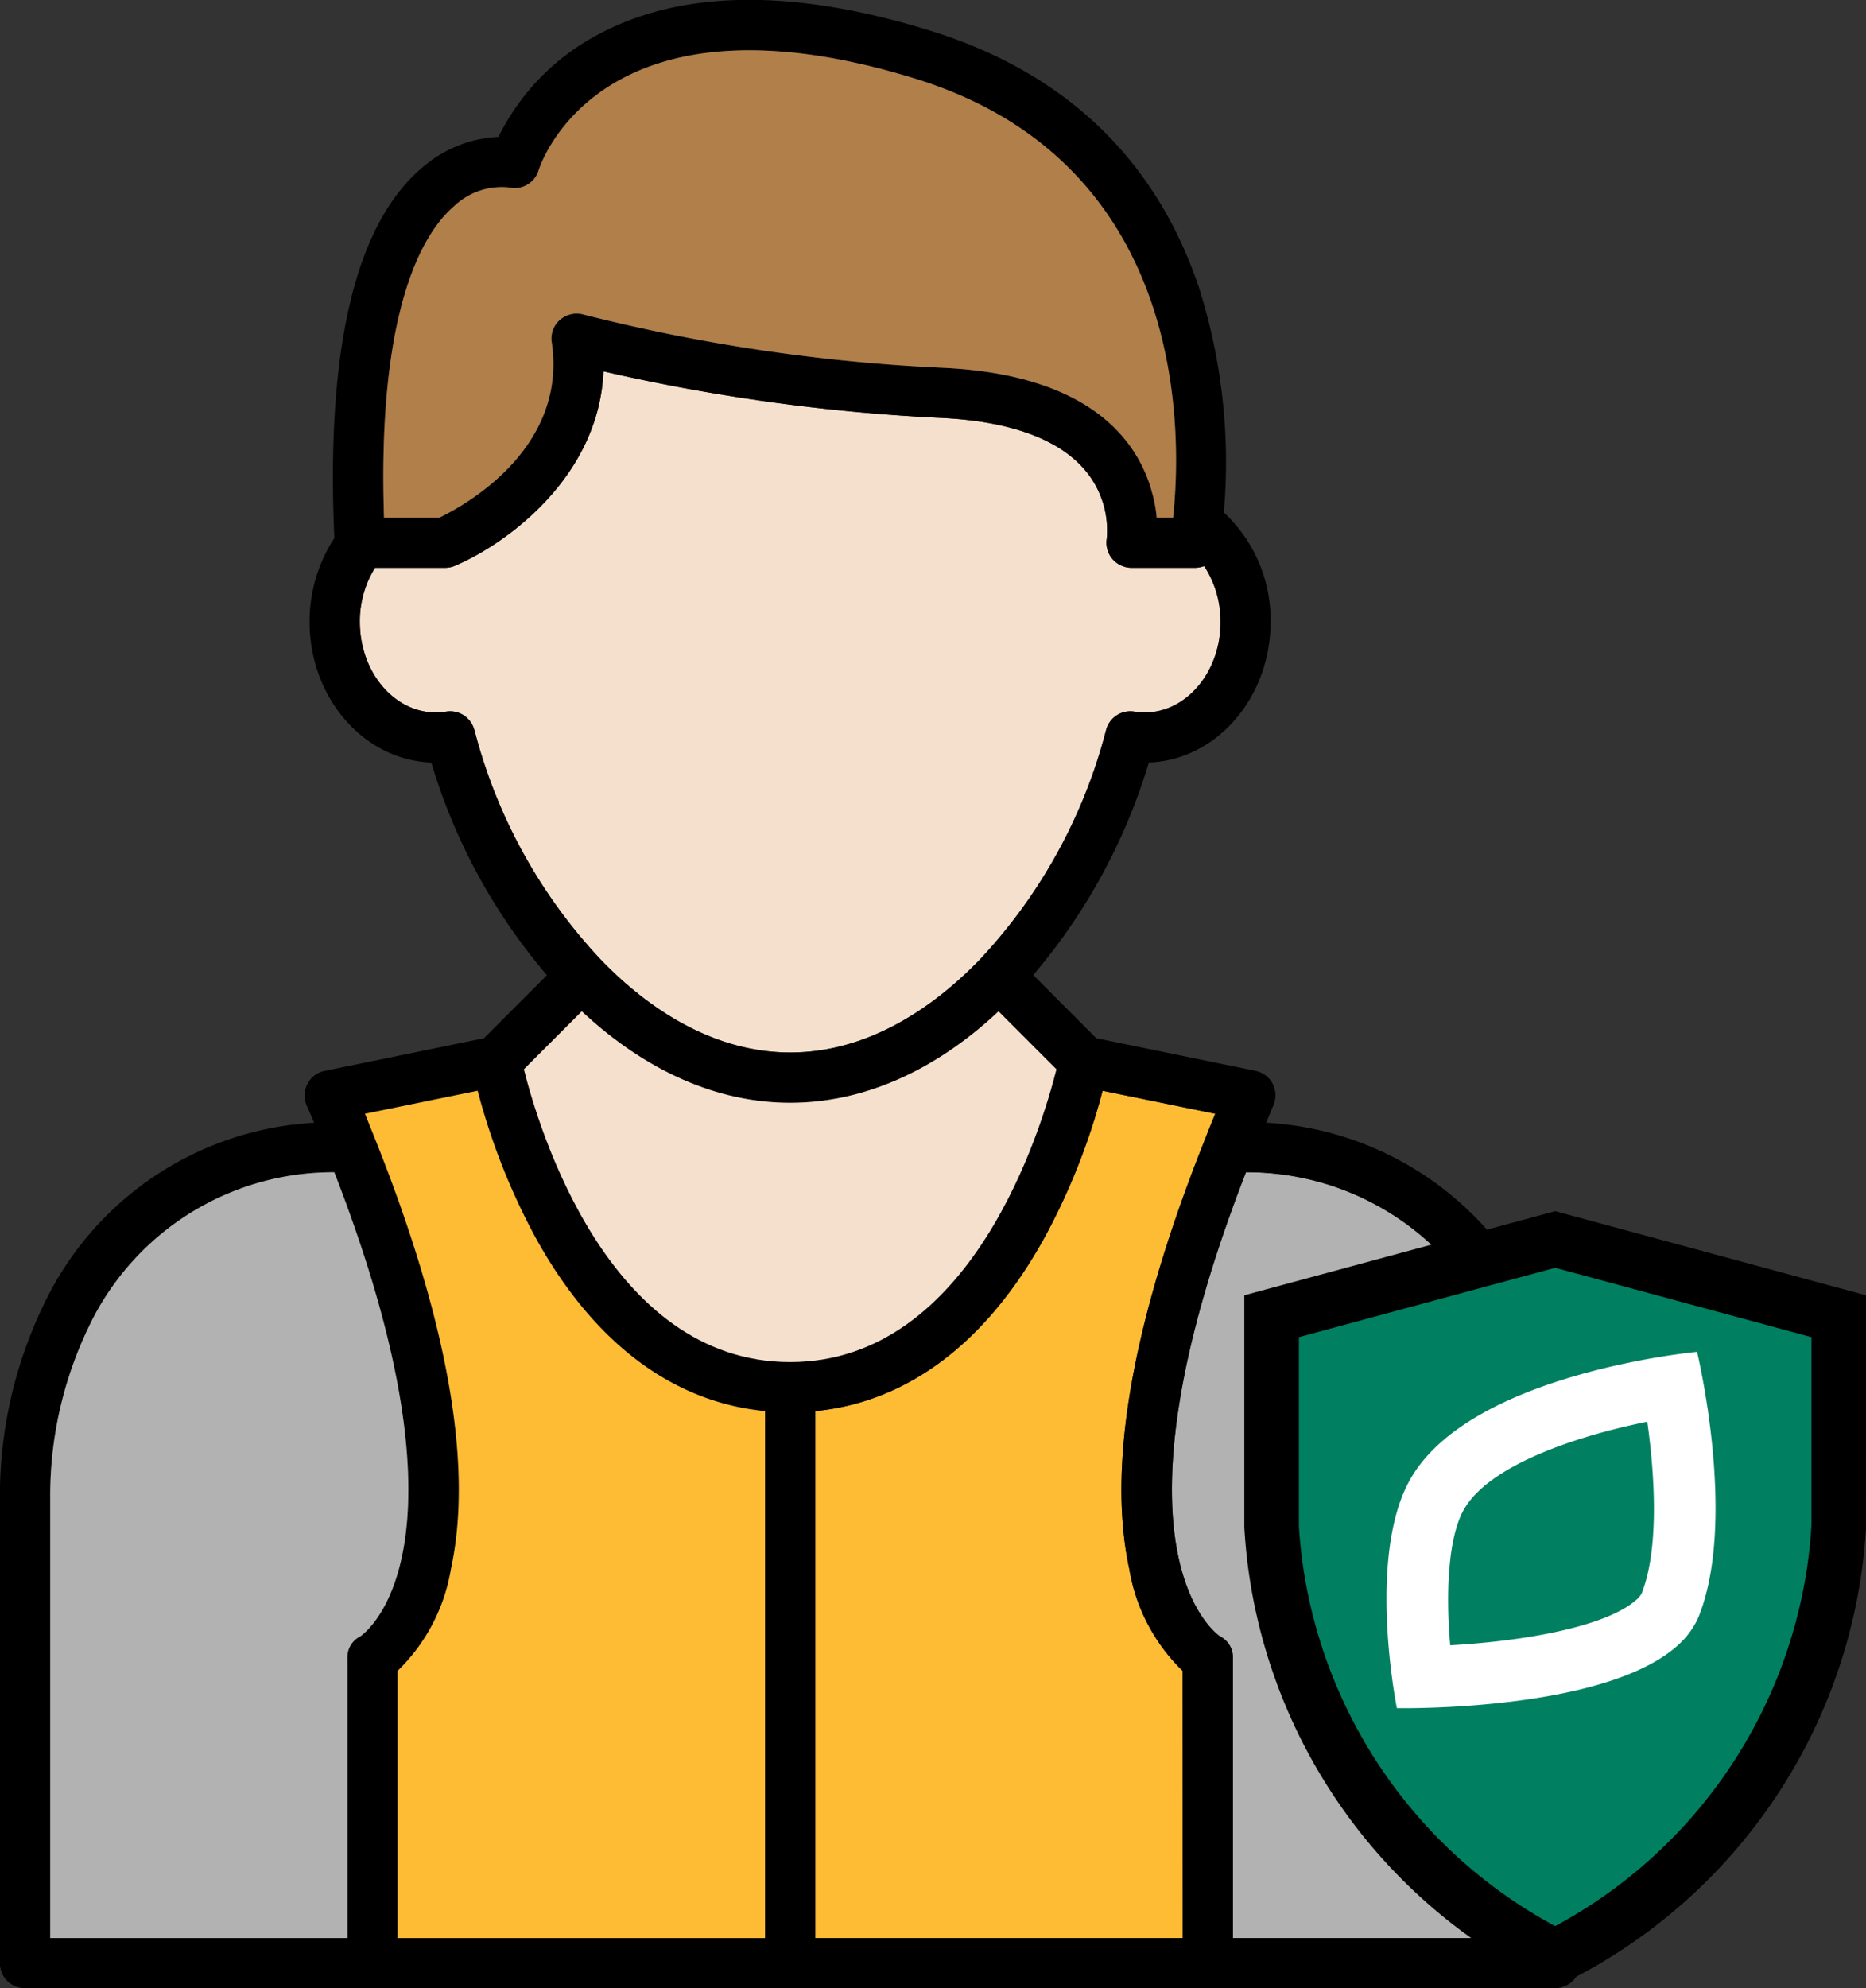
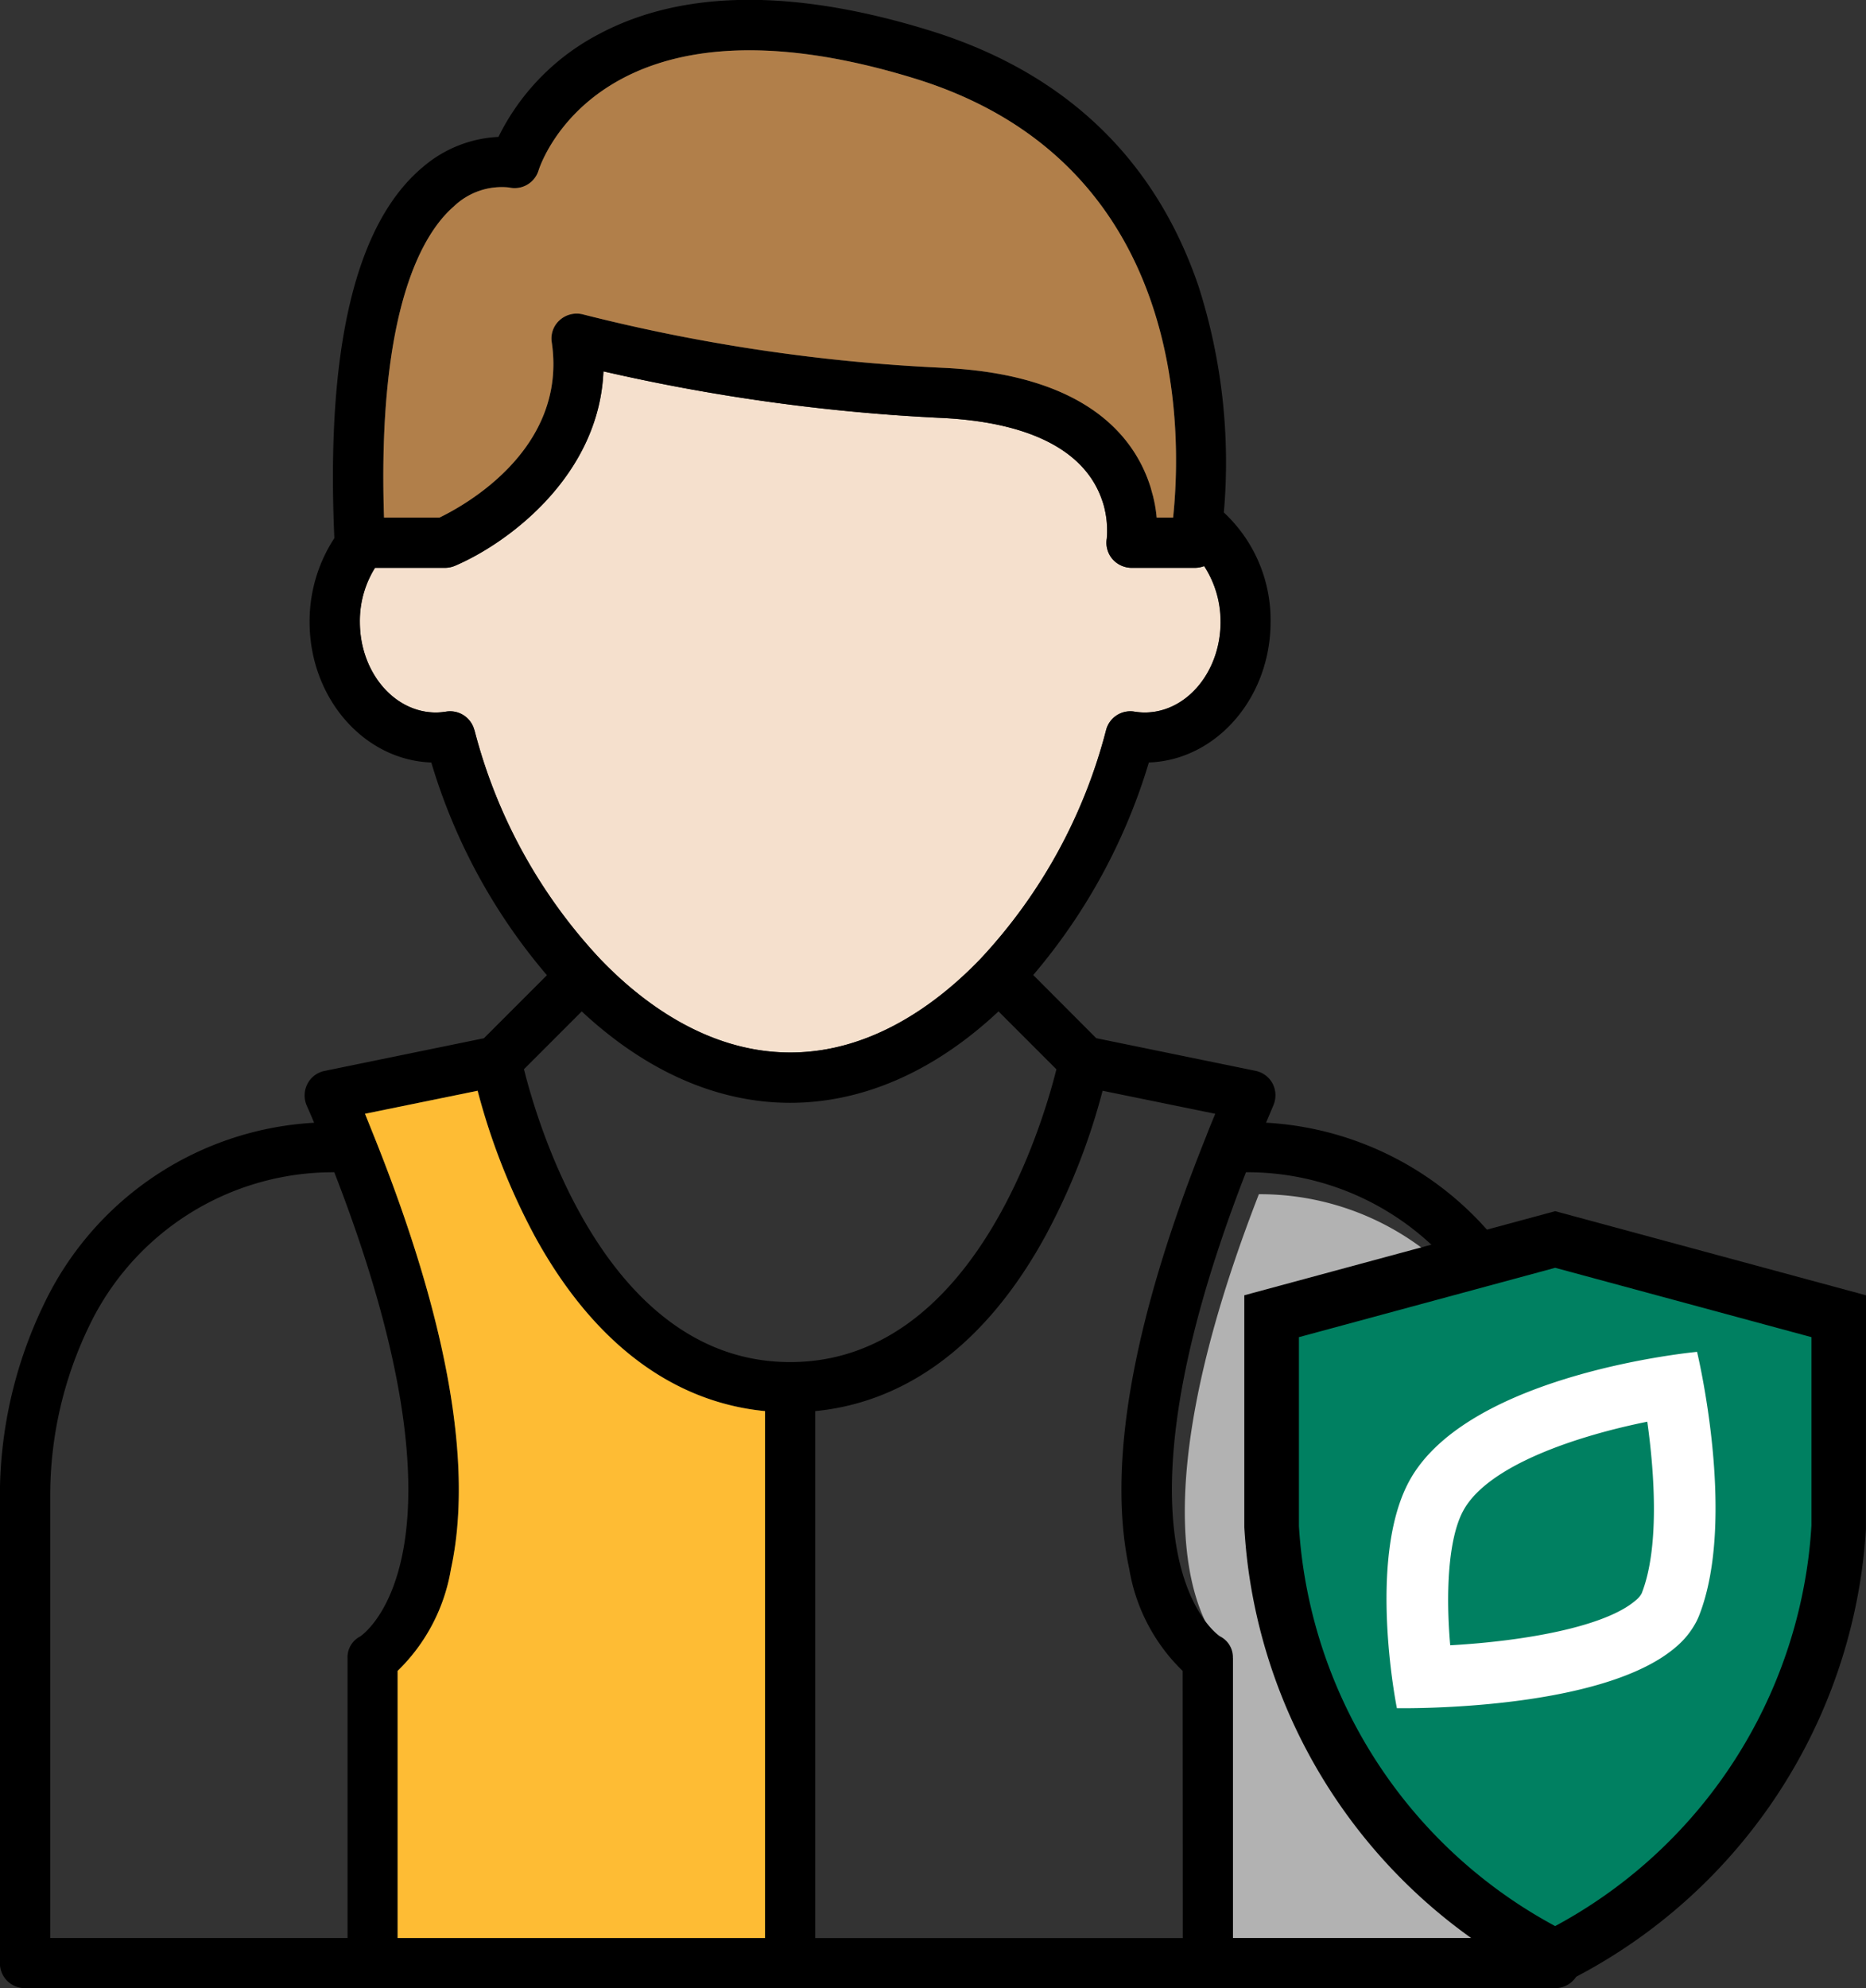
<svg xmlns="http://www.w3.org/2000/svg" width="118.461" height="126.145" viewBox="0 0 118.461 126.145">
  <rect x="0" y="0" width="118.461" height="126.145" fill="#333333" stroke="none" />
  <g id="Grupo_1731" data-name="Grupo 1731" transform="translate(-987.753 -7338.262)">
-     <path id="Trazado_2865" data-name="Trazado 2865" d="M467.3,90.778V118.72H448.431V100.974a1.48,1.48,0,0,0-.819-1.395c-.376-.255-7.628-5.591,1.65-29.448a17.163,17.163,0,0,1,15.587,9.808A24.7,24.7,0,0,1,467.3,90.778" transform="translate(617.59 7342.508)" fill="#b2b2b2" />
-     <path id="Trazado_2866" data-name="Trazado 2866" d="M448.927,68.351c-4.672,11.646-6.31,20.879-4.882,27.455a11.641,11.641,0,0,0,3.388,6.465V119.22H424.107V85.787c5.9-.576,10.927-4.384,14.6-11.093a41.5,41.5,0,0,0,3.642-9.233l7.152,1.461c-.2.487-.4.963-.576,1.428" transform="translate(615.401 7342.008)" fill="#febc34" />
+     <path id="Trazado_2865" data-name="Trazado 2865" d="M467.3,90.778V118.72H448.431V100.974c-.376-.255-7.628-5.591,1.65-29.448a17.163,17.163,0,0,1,15.587,9.808A24.7,24.7,0,0,1,467.3,90.778" transform="translate(617.59 7342.508)" fill="#b2b2b2" />
    <path id="Trazado_2867" data-name="Trazado 2867" d="M452.631,40.129c0,3.166-2.159,5.746-4.816,5.746a4.1,4.1,0,0,1-.653-.055,1.591,1.591,0,0,0-1.8,1.173,33.554,33.554,0,0,1-7.96,14.5c-2.6,2.712-6.819,5.956-12.089,5.956s-9.487-3.233-12.089-5.956a33.44,33.44,0,0,1-7.96-14.5,1.592,1.592,0,0,0-1.8-1.173,4.19,4.19,0,0,1-.642.055c-2.668,0-4.827-2.579-4.827-5.746a6.36,6.36,0,0,1,.963-3.432h4.439a1.672,1.672,0,0,0,.62-.122c3.365-1.428,9.166-5.7,9.443-12.344a121.445,121.445,0,0,0,21.488,2.956c5.646.277,9.166,2.114,10.2,5.314a3.824,3.824,0,0,1,.133.476,5.887,5.887,0,0,1,.155,1.384,4.6,4.6,0,0,1-.022.487,1.593,1.593,0,0,0,.354,1.284,1.626,1.626,0,0,0,1.218.565H451a1.676,1.676,0,0,0,.587-.111,6.431,6.431,0,0,1,1.041,3.543" transform="translate(612.605 7337.594)" fill="#f5e0cd" />
    <path id="Trazado_2868" data-name="Trazado 2868" d="M474.9,85.727a20.254,20.254,0,0,0-17.17-11.547c.155-.354.31-.731.465-1.1a1.61,1.61,0,0,0-.044-1.373,1.593,1.593,0,0,0-1.1-.819l-10.1-2.07-4-4.008a37.325,37.325,0,0,0,7.34-13.484c4.284-.155,7.727-4.1,7.727-8.923a9.316,9.316,0,0,0-2.967-6.941,36.6,36.6,0,0,0-1.616-14.381c-2.768-8.1-8.513-13.561-17.06-16.2-8.646-2.668-15.709-2.59-21,.232A14.7,14.7,0,0,0,409,11.632a7.937,7.937,0,0,0-4.782,1.9c-4.284,3.565-6.177,11.48-5.635,23.558a9.65,9.65,0,0,0-1.572,5.314c0,4.827,3.443,8.768,7.727,8.923a37.041,37.041,0,0,0,7.34,13.495l-4,4-10.1,2.07a1.57,1.57,0,0,0-1.1.819,1.611,1.611,0,0,0-.055,1.373c.166.365.321.731.476,1.1a20.254,20.254,0,0,0-17.17,11.547,27.932,27.932,0,0,0-2.779,12.244v29.536a1.585,1.585,0,0,0,1.594,1.583h97.133a1.585,1.585,0,0,0,1.594-1.583V97.971A27.968,27.968,0,0,0,474.9,85.727M406.162,16.049a4.4,4.4,0,0,1,3.5-1.207,1.591,1.591,0,0,0,1.882-1.074c.155-.5,4.03-11.956,23.9-5.834,17.292,5.336,16.96,22.4,16.384,27.853h-1.041a8.457,8.457,0,0,0-.21-1.273.478.478,0,0,0-.011-.055l-.166-.6c0-.011-.011-.022-.011-.033-1.018-3.2-4.118-7.1-13.085-7.539A114.1,114.1,0,0,1,414.388,22.9a1.61,1.61,0,0,0-1.483.343,1.555,1.555,0,0,0-.52,1.428c1.007,6.819-5.657,10.406-7.129,11.115h-3.52c-.443-13.429,2.557-18.122,4.428-19.739m1.306,33.223a1.592,1.592,0,0,0-1.8-1.173,4.19,4.19,0,0,1-.642.055c-2.668,0-4.827-2.579-4.827-5.746a6.36,6.36,0,0,1,.963-3.432H405.6a1.672,1.672,0,0,0,.62-.122c3.365-1.428,9.166-5.7,9.443-12.344a121.445,121.445,0,0,0,21.488,2.956c5.646.277,9.166,2.114,10.2,5.314a3.824,3.824,0,0,1,.133.476,5.887,5.887,0,0,1,.155,1.384,4.6,4.6,0,0,1-.022.487,1.593,1.593,0,0,0,.354,1.284,1.626,1.626,0,0,0,1.218.565h4.03a1.676,1.676,0,0,0,.587-.111,6.431,6.431,0,0,1,1.041,3.543c0,3.166-2.159,5.746-4.816,5.746a4.1,4.1,0,0,1-.653-.055,1.591,1.591,0,0,0-1.8,1.173,33.554,33.554,0,0,1-7.96,14.5c-2.6,2.712-6.819,5.956-12.089,5.956s-9.487-3.233-12.089-5.956a33.44,33.44,0,0,1-7.96-14.5m-7.24,57.5a1.48,1.48,0,0,0-.819,1.395v17.746H380.545V97.971a24.66,24.66,0,0,1,2.447-10.838,17.163,17.163,0,0,1,15.587-9.808c9.277,23.857,2.026,29.193,1.65,29.448m25.695,19.141H402.6V108.964a11.641,11.641,0,0,0,3.388-6.465c1.428-6.576-.21-15.809-4.882-27.455-.188-.465-.376-.941-.576-1.428l7.152-1.461a41.9,41.9,0,0,0,3.631,9.233c3.675,6.709,8.7,10.517,14.613,11.093Zm-15.31-55.12,3.675-3.675c4.074,3.8,8.613,5.8,13.229,5.8s9.166-1.993,13.229-5.8l3.675,3.675c-.93,3.7-5.358,18.576-16.9,18.576s-15.975-14.879-16.9-18.576m41.824,55.12H429.112V92.48c5.9-.576,10.927-4.384,14.6-11.093a41.5,41.5,0,0,0,3.642-9.233l7.152,1.461c-.2.487-.4.963-.576,1.428-4.672,11.646-6.31,20.879-4.882,27.455a11.641,11.641,0,0,0,3.388,6.465Zm22.052,0H455.625V108.167a1.48,1.48,0,0,0-.819-1.395c-.376-.255-7.628-5.591,1.65-29.448a17.163,17.163,0,0,1,15.587,9.808,24.7,24.7,0,0,1,2.447,10.838Z" transform="translate(610.396 7335.316)" />
    <path id="Trazado_2869" data-name="Trazado 2869" d="M449.475,35.479h-1.041a8.457,8.457,0,0,0-.21-1.273.478.478,0,0,0-.011-.055l-.166-.6c0-.011-.011-.022-.011-.033-1.018-3.2-4.118-7.1-13.085-7.539a114.1,114.1,0,0,1-22.916-3.388,1.61,1.61,0,0,0-1.483.343,1.555,1.555,0,0,0-.52,1.428c1.007,6.819-5.657,10.406-7.129,11.115h-3.52c-.443-13.429,2.557-18.122,4.428-19.739a4.4,4.4,0,0,1,3.5-1.207,1.591,1.591,0,0,0,1.882-1.074c.155-.5,4.03-11.956,23.9-5.834,17.292,5.336,16.96,22.4,16.384,27.853" transform="translate(612.749 7335.625)" fill="#b17f4a" />
-     <path id="Trazado_2870" data-name="Trazado 2870" d="M441.207,64.587c-.931,3.7-5.359,18.576-16.906,18.576s-15.975-14.879-16.9-18.576l3.675-3.675c4.074,3.8,8.613,5.8,13.229,5.8s9.166-1.993,13.229-5.8Z" transform="translate(613.612 7341.52)" fill="#f5e0cd" />
    <path id="Trazado_2871" data-name="Trazado 2871" d="M423.684,85.787V119.22H400.358V102.271a11.648,11.648,0,0,0,3.386-6.465c1.429-6.576-.21-15.809-4.882-27.455-.188-.465-.376-.941-.575-1.428l7.15-1.461a41.959,41.959,0,0,0,3.631,9.233c3.676,6.709,8.7,10.517,14.614,11.093" transform="translate(612.637 7342.008)" fill="#febc34" />
-     <path id="Trazado_2872" data-name="Trazado 2872" d="M399.92,99.58a1.48,1.48,0,0,0-.819,1.395V118.72H380.237V90.778a24.66,24.66,0,0,1,2.447-10.838,17.163,17.163,0,0,1,15.587-9.808c9.277,23.857,2.026,29.193,1.65,29.448" transform="translate(610.704 7342.508)" fill="#b2b2b2" />
    <path id="Trazado_2873" data-name="Trazado 2873" d="M467.693,119.2a32.716,32.716,0,0,1-17.236-24.982c-.077-.644-.138-1.307-.177-1.975V78.857l18-4.872,18,4.872V92.248c-.041.663-.1,1.326-.177,1.973A32.718,32.718,0,0,1,468.863,119.2l-.585.309Z" transform="translate(618.203 7342.92)" fill="#008061" />
    <path id="Trazado_2874" data-name="Trazado 2874" d="M468.446,72.364,448.712,77.7V92.423l.006.1c.044.713.107,1.411.187,2.077a34.46,34.46,0,0,0,18.147,26.307l1.395.735,1.394-.735A34.46,34.46,0,0,0,487.987,94.6c.085-.71.148-1.408.187-2.071l.006-14.827Zm16.268,19.953c-.038.627-.094,1.257-.168,1.869a31.014,31.014,0,0,1-16.1,23.539,31.013,31.013,0,0,1-16.1-23.539c-.074-.614-.131-1.243-.167-1.84V80.357l16.268-4.4,16.267,4.4Z" transform="translate(618.035 7342.746)" />
    <path id="Trazado_2875" data-name="Trazado 2875" d="M473.421,84.859c.477,3.393.764,8.037-.351,10.879l-.022.045a1.47,1.47,0,0,1-.355.406c-1.921,1.669-6.993,2.587-11.782,2.857-.276-3.135-.168-6.746.846-8.574,1.6-2.879,7.274-4.728,11.665-5.613m3.159-4.432s-14.461,1.334-18.242,8.146c-2.742,4.941-.814,14.465-.814,14.465h.424c2.271,0,13.05-.2,17.309-3.9a5.326,5.326,0,0,0,1.271-1.58c.063-.123.122-.248.173-.376,2.438-6.17-.121-16.754-.121-16.754" transform="translate(618.908 7343.609)" fill="#fff" />
  </g>
</svg>